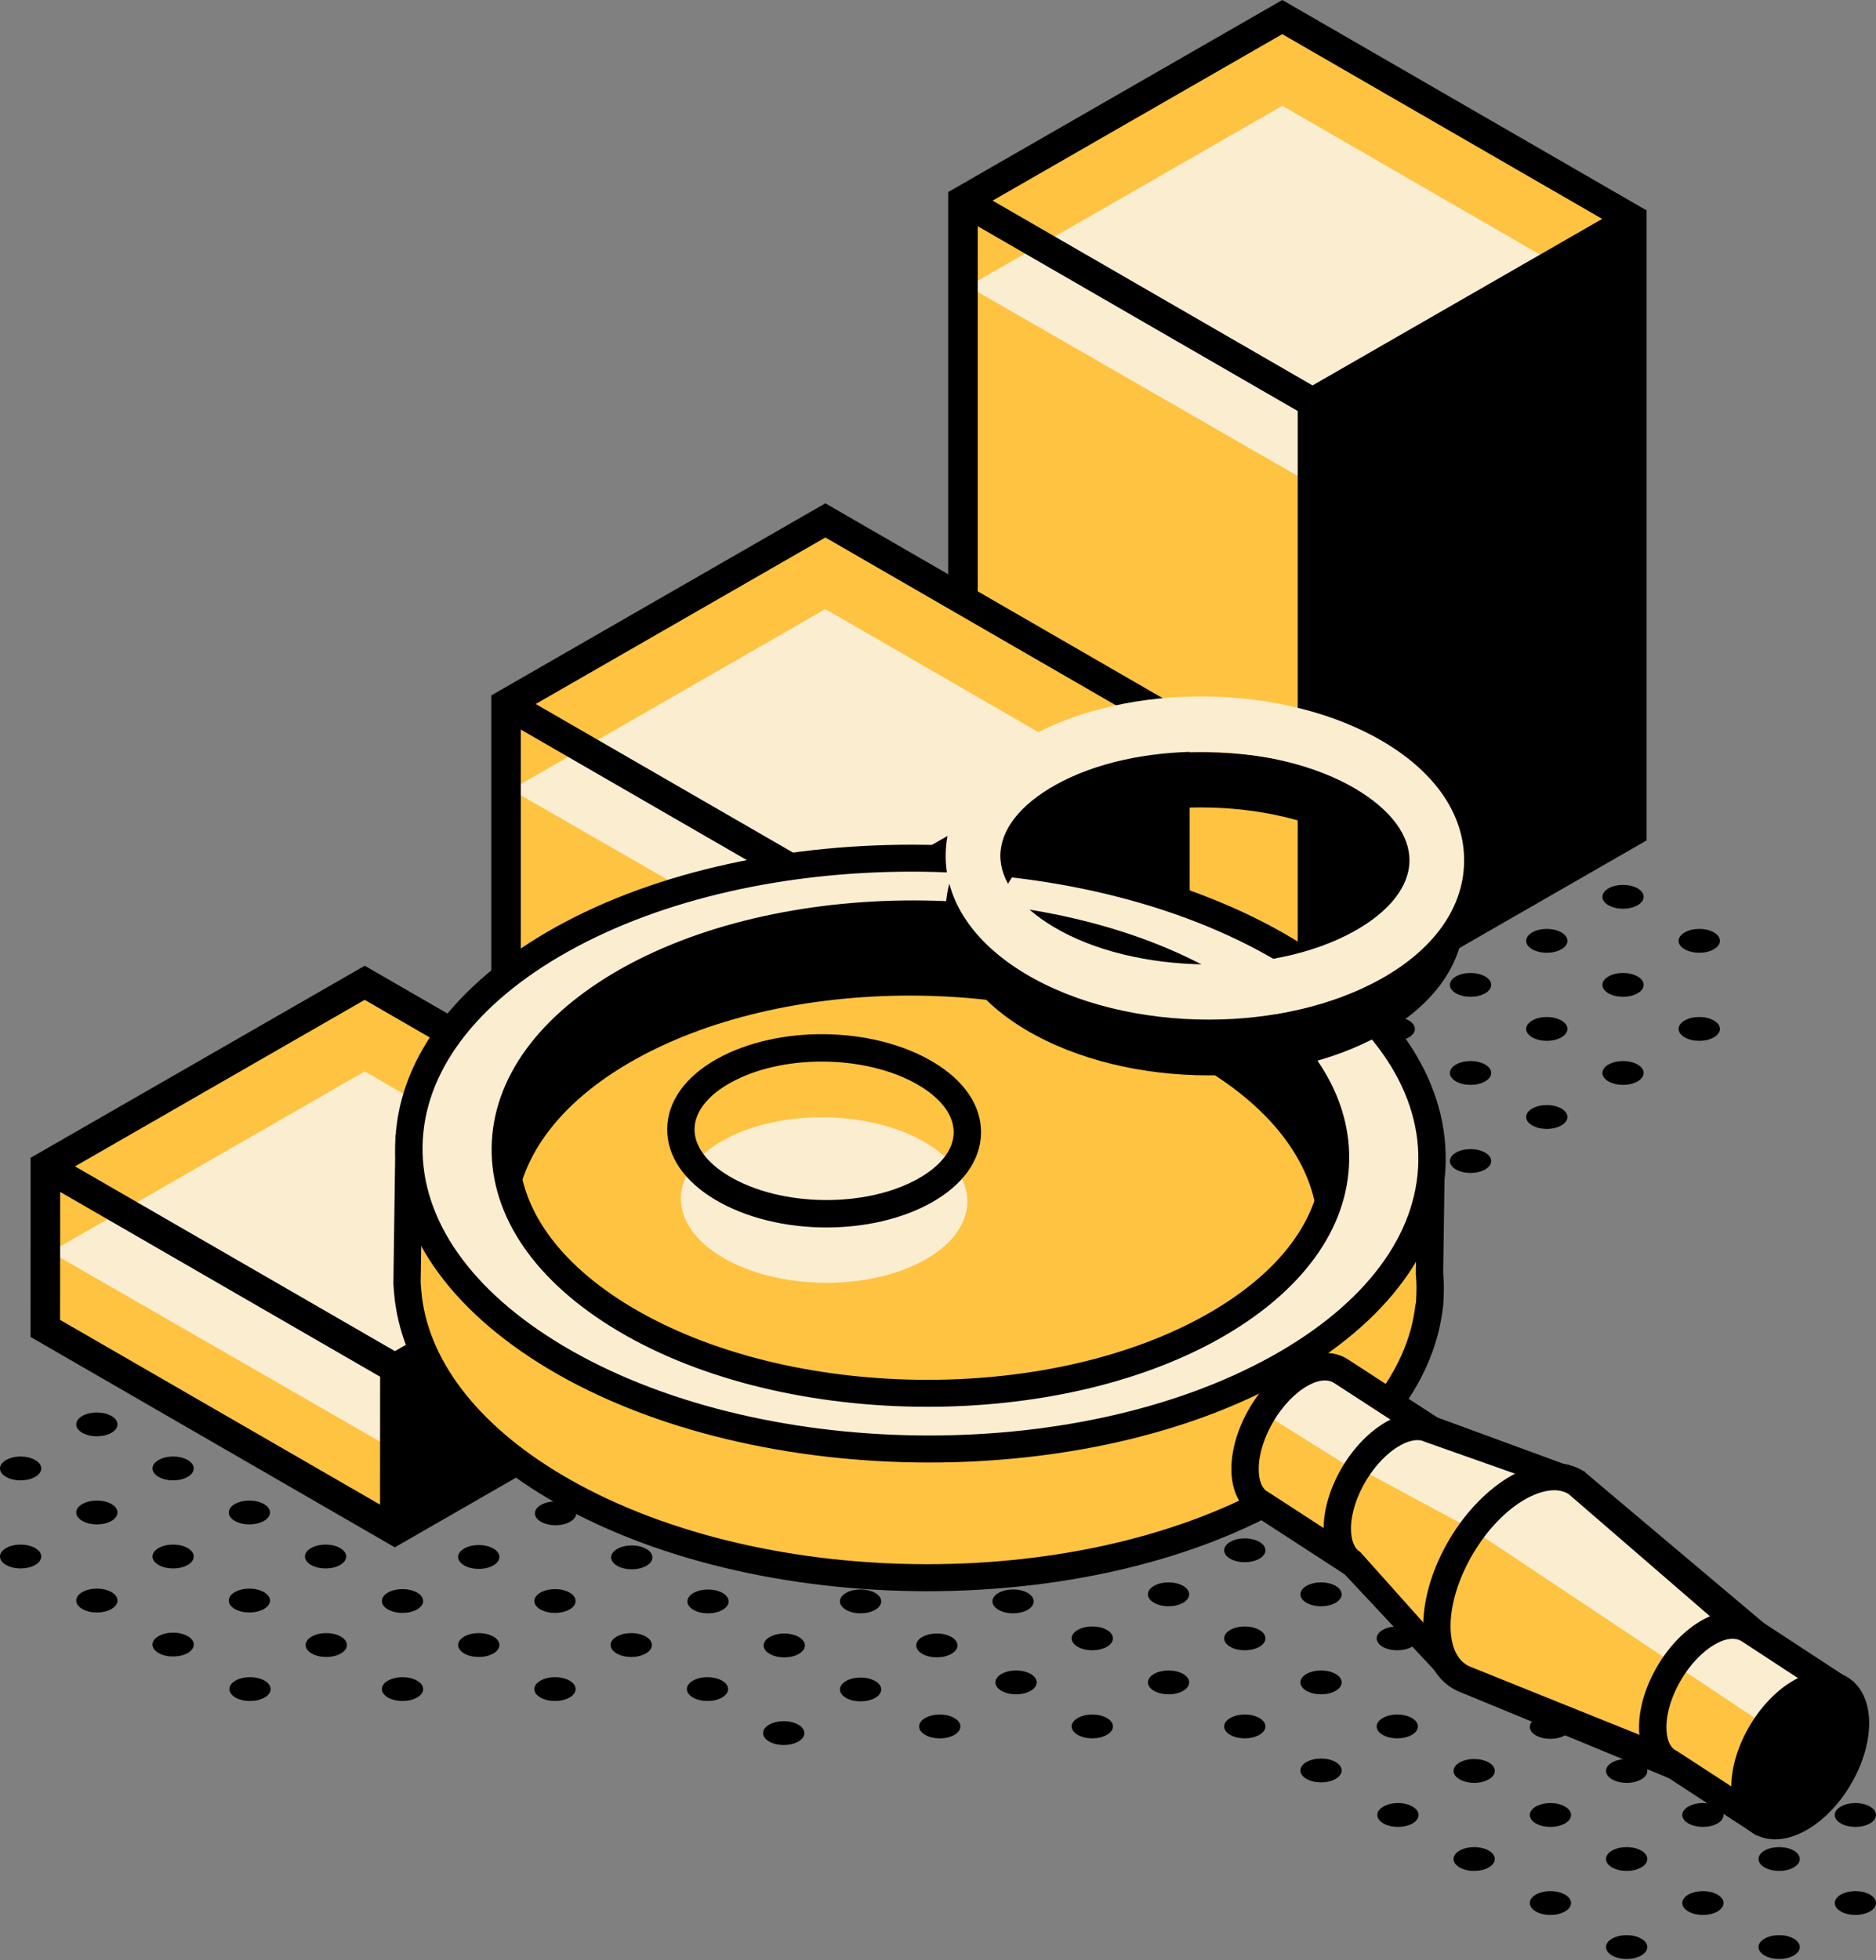
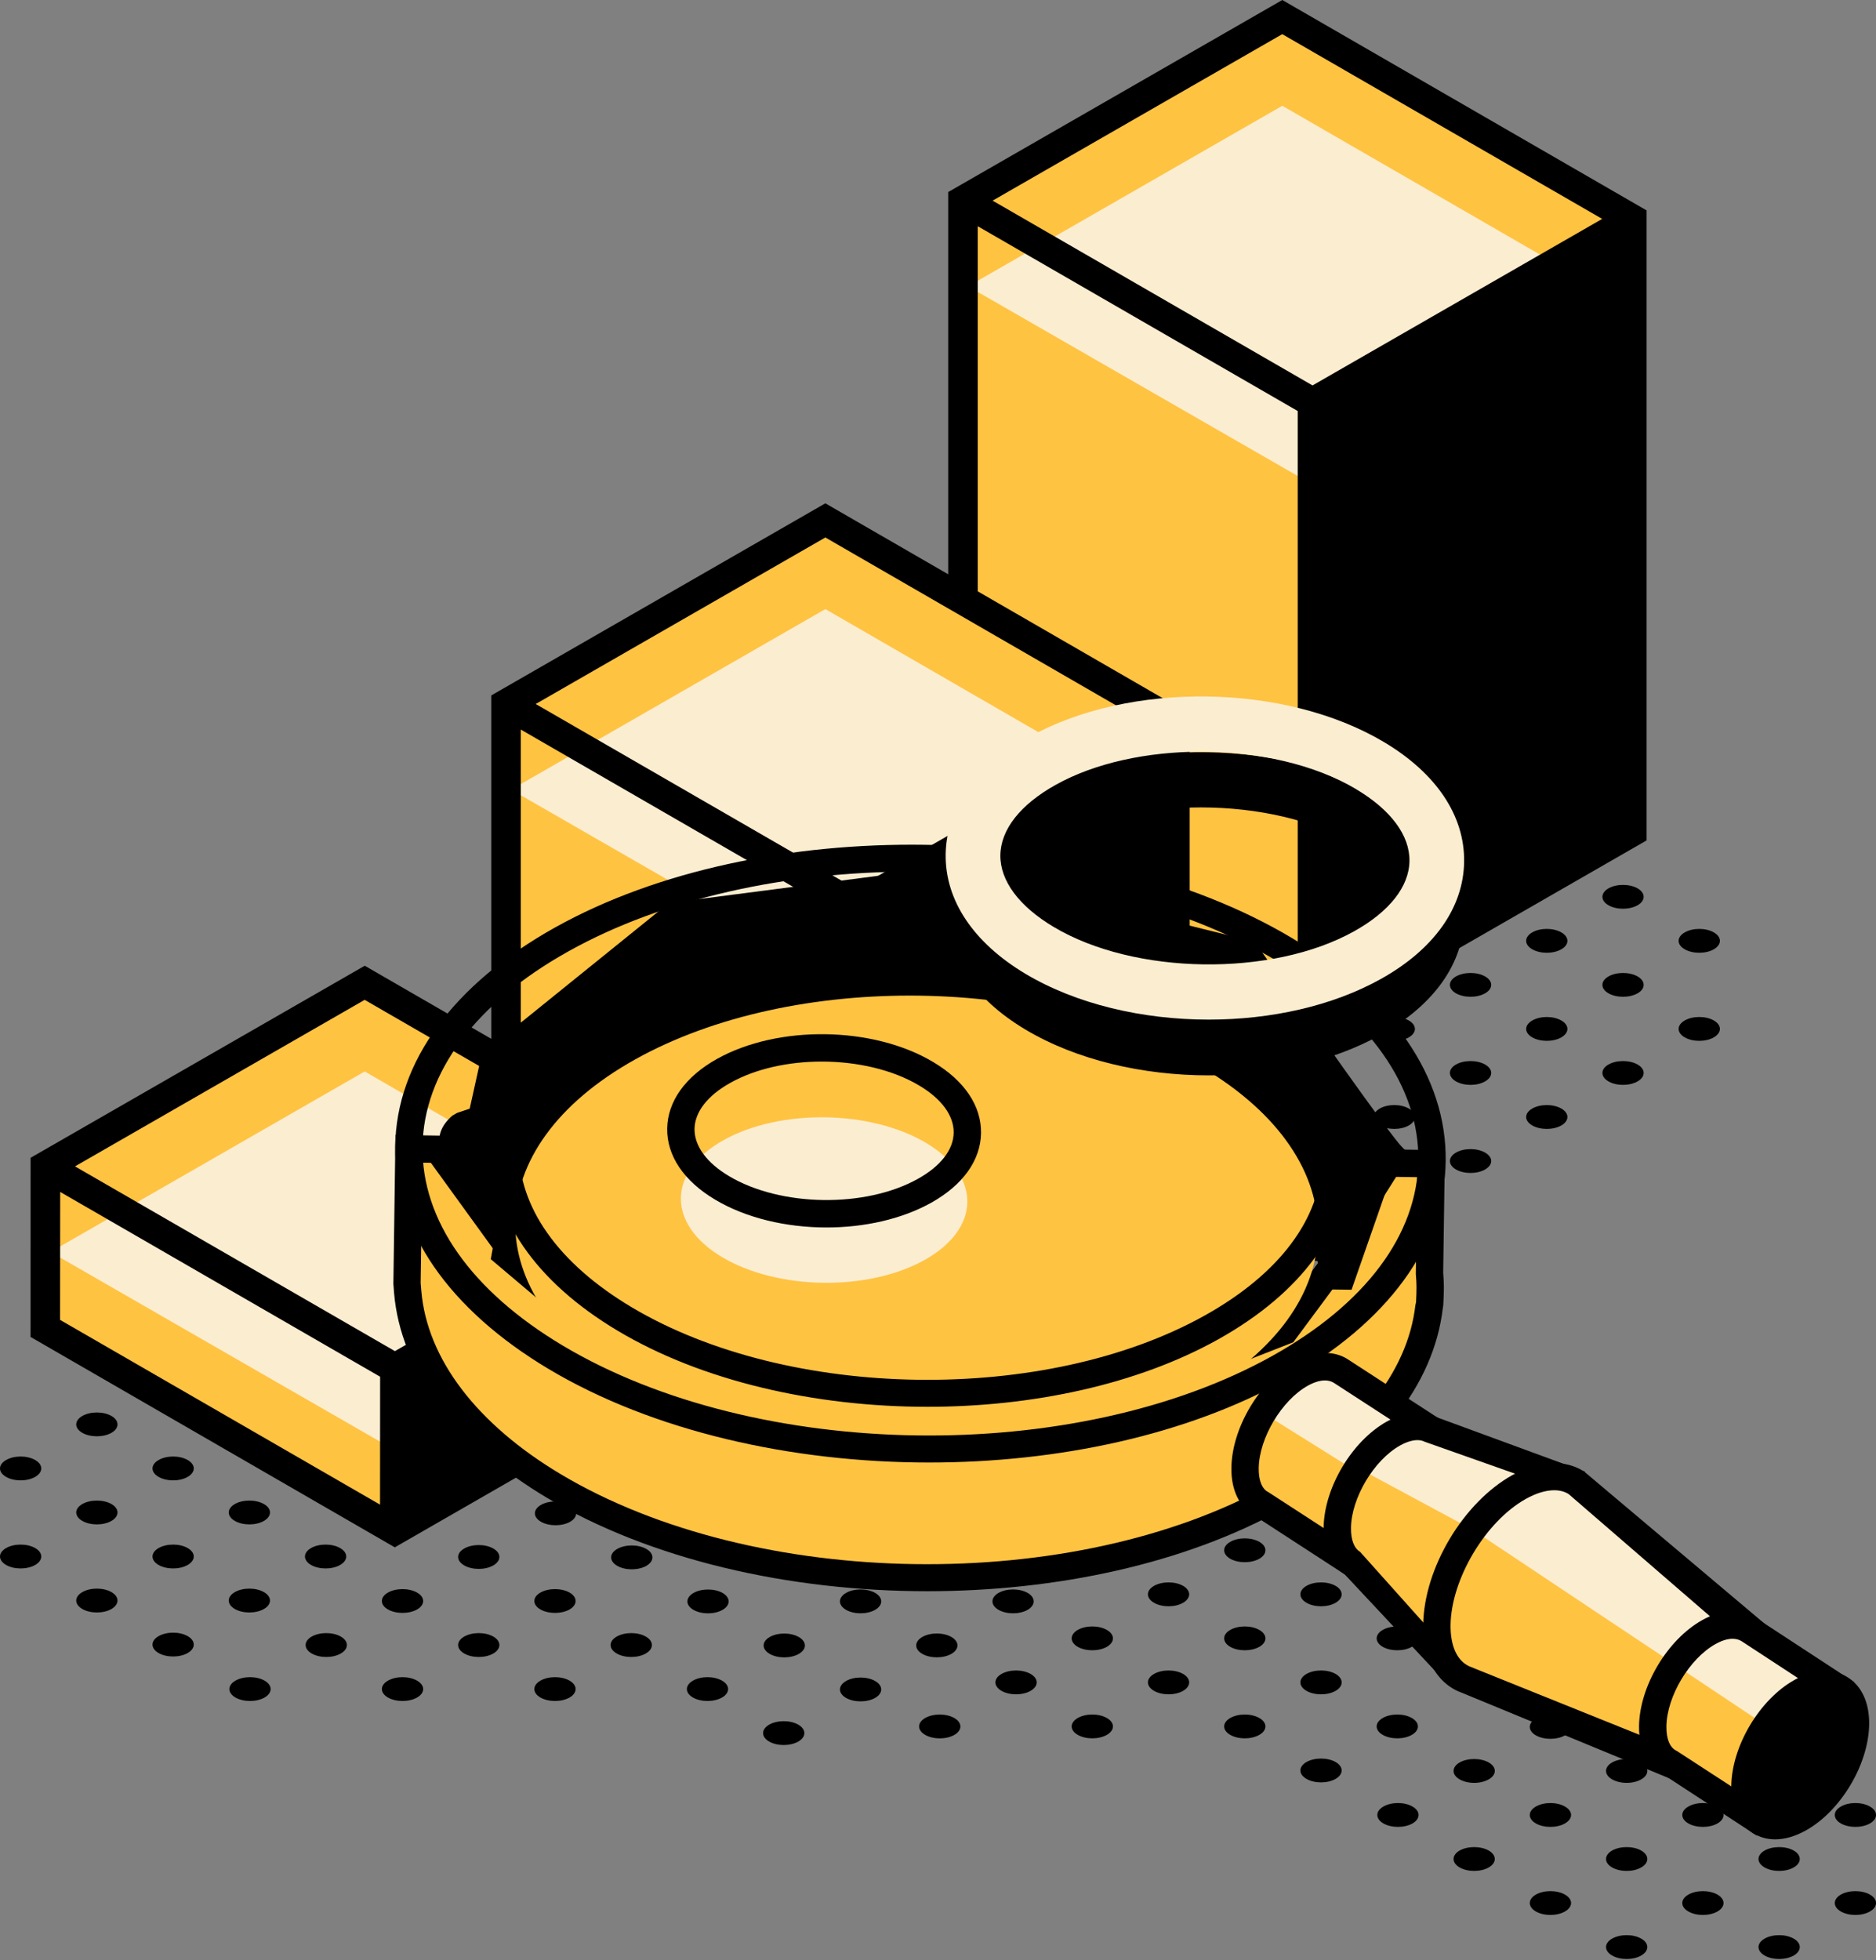
<svg xmlns="http://www.w3.org/2000/svg" width="45" height="47" viewBox="0 0 45 47" fill="none">
  <rect x="0" y="0" width="45" height="47" fill="#808080" stroke="none" />
  <path d="M19.149 41.355C19.343 41.467 19.343 41.648 19.149 41.76C18.956 41.871 18.642 41.871 18.45 41.76C18.256 41.648 18.256 41.467 18.45 41.355C18.642 41.244 18.956 41.244 19.149 41.355Z" fill="black" />
  <path d="M17.32 40.3C17.514 40.411 17.514 40.592 17.32 40.704C17.127 40.815 16.814 40.815 16.621 40.704C16.428 40.592 16.428 40.411 16.621 40.3C16.814 40.188 17.127 40.188 17.32 40.3Z" fill="black" />
  <path d="M13.663 40.3C13.856 40.411 13.856 40.592 13.663 40.704C13.469 40.815 13.156 40.815 12.963 40.704C12.769 40.592 12.769 40.411 12.963 40.3C13.156 40.188 13.469 40.188 13.663 40.3Z" fill="black" />
  <path d="M15.492 39.243C15.685 39.355 15.685 39.536 15.492 39.648C15.299 39.76 14.985 39.76 14.792 39.648C14.599 39.536 14.599 39.355 14.792 39.243C14.985 39.132 15.299 39.132 15.492 39.243Z" fill="black" />
  <path d="M10.005 40.3C10.199 40.411 10.199 40.592 10.005 40.704C9.812 40.815 9.499 40.815 9.305 40.704C9.112 40.592 9.112 40.411 9.305 40.3C9.499 40.188 9.812 40.188 10.005 40.3Z" fill="black" />
  <path d="M11.834 39.243C12.027 39.355 12.027 39.536 11.834 39.648C11.64 39.76 11.328 39.76 11.134 39.648C10.941 39.536 10.941 39.355 11.134 39.243C11.328 39.132 11.64 39.132 11.834 39.243Z" fill="black" />
  <path d="M13.663 38.188C13.856 38.299 13.856 38.481 13.663 38.592C13.469 38.703 13.156 38.703 12.963 38.592C12.769 38.481 12.769 38.299 12.963 38.188C13.156 38.077 13.469 38.077 13.663 38.188Z" fill="black" />
  <path d="M6.347 40.3C6.54 40.411 6.54 40.592 6.347 40.704C6.154 40.815 5.84 40.815 5.647 40.704C5.454 40.592 5.454 40.411 5.647 40.3C5.84 40.188 6.154 40.188 6.347 40.3Z" fill="black" />
  <path d="M8.176 39.243C8.37 39.355 8.37 39.536 8.176 39.648C7.983 39.76 7.67 39.76 7.476 39.648C7.283 39.536 7.283 39.355 7.476 39.243C7.67 39.132 7.983 39.132 8.176 39.243Z" fill="black" />
  <path d="M10.005 38.188C10.199 38.299 10.199 38.481 10.005 38.592C9.812 38.703 9.499 38.703 9.305 38.592C9.112 38.481 9.112 38.299 9.305 38.188C9.499 38.077 9.812 38.077 10.005 38.188Z" fill="black" />
  <path d="M11.834 37.132C12.027 37.243 12.027 37.424 11.834 37.536C11.64 37.648 11.328 37.648 11.134 37.536C10.941 37.424 10.941 37.243 11.134 37.132C11.328 37.02 11.64 37.02 11.834 37.132Z" fill="black" />
  <path d="M4.503 39.233C4.696 39.344 4.696 39.525 4.503 39.637C4.31 39.748 3.996 39.748 3.803 39.637C3.61 39.525 3.61 39.344 3.803 39.233C3.996 39.121 4.31 39.121 4.503 39.233Z" fill="black" />
  <path d="M6.331 38.177C6.525 38.288 6.525 38.469 6.331 38.581C6.138 38.693 5.825 38.693 5.632 38.581C5.439 38.469 5.439 38.288 5.632 38.177C5.825 38.065 6.138 38.065 6.331 38.177Z" fill="black" />
  <path d="M8.16 37.121C8.354 37.233 8.354 37.413 8.16 37.525C7.967 37.637 7.654 37.637 7.46 37.525C7.267 37.413 7.267 37.233 7.46 37.121C7.654 37.009 7.967 37.009 8.16 37.121Z" fill="black" />
  <path d="M9.99 36.065C10.183 36.176 10.183 36.357 9.99 36.469C9.796 36.581 9.483 36.581 9.289 36.469C9.096 36.357 9.096 36.176 9.289 36.065C9.483 35.954 9.796 35.954 9.99 36.065Z" fill="black" />
  <path d="M2.674 38.177C2.867 38.288 2.867 38.469 2.674 38.581C2.481 38.693 2.167 38.693 1.974 38.581C1.78 38.469 1.78 38.288 1.974 38.177C2.167 38.065 2.481 38.065 2.674 38.177Z" fill="black" />
  <path d="M4.503 37.121C4.696 37.233 4.696 37.413 4.503 37.525C4.31 37.637 3.996 37.637 3.803 37.525C3.61 37.413 3.61 37.233 3.803 37.121C3.996 37.009 4.31 37.009 4.503 37.121Z" fill="black" />
  <path d="M6.331 36.065C6.525 36.176 6.525 36.357 6.331 36.469C6.138 36.581 5.825 36.581 5.632 36.469C5.439 36.357 5.439 36.176 5.632 36.065C5.825 35.954 6.138 35.954 6.331 36.065Z" fill="black" />
  <path d="M8.16 35.01C8.354 35.121 8.354 35.301 8.16 35.413C7.967 35.525 7.654 35.525 7.46 35.413C7.267 35.301 7.267 35.121 7.46 35.01C7.654 34.897 7.967 34.897 8.16 35.01Z" fill="black" />
  <path d="M0.845 37.121C1.038 37.233 1.038 37.413 0.845 37.525C0.651 37.637 0.338 37.637 0.145 37.525C-0.048 37.413 -0.048 37.233 0.145 37.121C0.338 37.009 0.651 37.009 0.845 37.121Z" fill="black" />
  <path d="M2.674 36.065C2.867 36.176 2.867 36.357 2.674 36.469C2.481 36.581 2.167 36.581 1.974 36.469C1.78 36.357 1.78 36.176 1.974 36.065C2.167 35.954 2.481 35.954 2.674 36.065Z" fill="black" />
  <path d="M4.503 35.01C4.696 35.121 4.696 35.301 4.503 35.413C4.31 35.525 3.996 35.525 3.803 35.413C3.61 35.301 3.61 35.121 3.803 35.01C3.996 34.897 4.31 34.897 4.503 35.01Z" fill="black" />
  <path d="M6.331 33.953C6.525 34.064 6.525 34.246 6.331 34.357C6.138 34.468 5.825 34.468 5.632 34.357C5.439 34.246 5.439 34.064 5.632 33.953C5.825 33.842 6.138 33.842 6.331 33.953Z" fill="black" />
  <path d="M0.845 35.01C1.038 35.121 1.038 35.301 0.845 35.413C0.651 35.525 0.338 35.525 0.145 35.413C-0.048 35.301 -0.048 35.121 0.145 35.01C0.338 34.897 0.651 34.897 0.845 35.01Z" fill="black" />
  <path d="M2.674 33.953C2.867 34.065 2.867 34.246 2.674 34.357C2.481 34.468 2.167 34.468 1.974 34.357C1.78 34.246 1.78 34.065 1.974 33.953C2.167 33.842 2.481 33.842 2.674 33.953Z" fill="black" />
  <path d="M4.503 32.898C4.696 33.009 4.696 33.19 4.503 33.302C4.31 33.413 3.996 33.413 3.803 33.302C3.61 33.19 3.61 33.009 3.803 32.898C3.996 32.785 4.31 32.785 4.503 32.898Z" fill="black" />
  <path d="M20.993 40.309C21.186 40.42 21.186 40.601 20.993 40.713C20.8 40.824 20.486 40.824 20.293 40.713C20.1 40.601 20.1 40.42 20.293 40.309C20.486 40.197 20.8 40.197 20.993 40.309Z" fill="black" />
  <path d="M22.822 39.253C23.015 39.364 23.015 39.545 22.822 39.657C22.629 39.768 22.315 39.768 22.122 39.657C21.929 39.545 21.929 39.364 22.122 39.253C22.315 39.141 22.629 39.141 22.822 39.253Z" fill="black" />
  <path d="M24.651 38.196C24.844 38.309 24.844 38.489 24.651 38.601C24.458 38.713 24.144 38.713 23.951 38.601C23.758 38.489 23.758 38.309 23.951 38.196C24.144 38.085 24.458 38.085 24.651 38.196Z" fill="black" />
  <path d="M26.48 37.141C26.673 37.252 26.673 37.434 26.48 37.545C26.286 37.656 25.973 37.656 25.78 37.545C25.587 37.434 25.587 37.252 25.78 37.141C25.973 37.029 26.286 37.029 26.48 37.141Z" fill="black" />
  <path d="M28.309 36.085C28.502 36.197 28.502 36.377 28.309 36.489C28.115 36.601 27.802 36.601 27.608 36.489C27.415 36.377 27.415 36.197 27.608 36.085C27.802 35.973 28.115 35.973 28.309 36.085Z" fill="black" />
  <path d="M30.138 35.029C30.331 35.141 30.331 35.322 30.138 35.433C29.944 35.544 29.631 35.544 29.438 35.433C29.244 35.322 29.244 35.141 29.438 35.029C29.631 34.917 29.944 34.917 30.138 35.029Z" fill="black" />
  <path d="M31.966 34.377C31.773 34.489 31.46 34.489 31.267 34.377C31.073 34.265 31.073 34.085 31.267 33.973C31.46 33.861 31.773 33.861 31.966 33.973C32.159 34.085 32.159 34.265 31.966 34.377Z" fill="black" />
  <path d="M18.462 39.254C18.655 39.142 18.968 39.142 19.162 39.254C19.355 39.365 19.356 39.546 19.163 39.657C18.97 39.769 18.657 39.77 18.463 39.658C18.269 39.546 18.269 39.366 18.462 39.254Z" fill="black" />
  <path d="M20.993 38.196C21.186 38.309 21.186 38.489 20.993 38.601C20.8 38.713 20.486 38.713 20.293 38.601C20.1 38.489 20.1 38.309 20.293 38.196C20.486 38.085 20.8 38.085 20.993 38.196Z" fill="black" />
  <path d="M22.822 37.141C23.015 37.252 23.015 37.434 22.822 37.545C22.629 37.656 22.315 37.656 22.122 37.545C21.929 37.434 21.929 37.252 22.122 37.141C22.315 37.029 22.629 37.029 22.822 37.141Z" fill="black" />
  <path d="M24.651 36.085C24.844 36.197 24.844 36.377 24.651 36.489C24.458 36.601 24.144 36.601 23.951 36.489C23.758 36.377 23.758 36.197 23.951 36.085C24.144 35.973 24.458 35.973 24.651 36.085Z" fill="black" />
  <path d="M26.48 35.029C26.673 35.141 26.673 35.322 26.48 35.433C26.286 35.544 25.973 35.544 25.78 35.433C25.587 35.322 25.587 35.141 25.78 35.029C25.973 34.917 26.286 34.917 26.48 35.029Z" fill="black" />
  <path d="M28.309 33.973C28.502 34.085 28.502 34.265 28.309 34.377C28.115 34.489 27.802 34.489 27.608 34.377C27.415 34.265 27.415 34.085 27.608 33.973C27.802 33.861 28.115 33.861 28.309 33.973Z" fill="black" />
  <path d="M30.138 32.917C30.331 33.029 30.331 33.21 30.138 33.321C29.944 33.433 29.631 33.433 29.438 33.321C29.244 33.21 29.244 33.029 29.438 32.917C29.631 32.806 29.944 32.806 30.138 32.917Z" fill="black" />
  <path d="M31.966 31.861C32.159 31.973 32.159 32.154 31.966 32.265C31.773 32.377 31.46 32.377 31.267 32.265C31.073 32.154 31.073 31.973 31.267 31.861C31.46 31.75 31.773 31.75 31.966 31.861Z" fill="black" />
  <path d="M16.633 38.198C16.826 38.087 17.139 38.086 17.333 38.197C17.526 38.309 17.527 38.489 17.334 38.601C17.141 38.714 16.828 38.714 16.634 38.602C16.441 38.491 16.44 38.31 16.633 38.198Z" fill="black" />
  <path d="M19.165 37.141C19.358 37.252 19.358 37.434 19.165 37.545C18.971 37.656 18.658 37.656 18.465 37.545C18.271 37.434 18.271 37.252 18.465 37.141C18.658 37.029 18.971 37.029 19.165 37.141Z" fill="black" />
  <path d="M20.993 36.085C21.186 36.197 21.186 36.377 20.993 36.489C20.8 36.601 20.486 36.601 20.293 36.489C20.1 36.377 20.1 36.197 20.293 36.085C20.486 35.973 20.8 35.973 20.993 36.085Z" fill="black" />
  <path d="M22.822 35.029C23.015 35.141 23.015 35.322 22.822 35.433C22.629 35.544 22.315 35.544 22.122 35.433C21.929 35.322 21.929 35.141 22.122 35.029C22.315 34.917 22.629 34.917 22.822 35.029Z" fill="black" />
  <path d="M24.651 33.973C24.844 34.085 24.844 34.265 24.651 34.377C24.458 34.489 24.144 34.489 23.951 34.377C23.758 34.265 23.758 34.085 23.951 33.973C24.144 33.861 24.458 33.861 24.651 33.973Z" fill="black" />
  <path d="M26.48 32.917C26.673 33.029 26.673 33.21 26.48 33.321C26.286 33.433 25.973 33.433 25.78 33.321C25.587 33.21 25.587 33.029 25.78 32.917C25.973 32.806 26.286 32.806 26.48 32.917Z" fill="black" />
  <path d="M28.309 31.861C28.502 31.973 28.502 32.154 28.309 32.265C28.115 32.377 27.802 32.377 27.608 32.265C27.415 32.154 27.415 31.973 27.608 31.861C27.802 31.75 28.115 31.75 28.309 31.861Z" fill="black" />
  <path d="M30.138 30.806C30.331 30.917 30.331 31.098 30.138 31.21C29.944 31.321 29.631 31.321 29.438 31.21C29.244 31.098 29.244 30.917 29.438 30.806C29.631 30.694 29.944 30.694 30.138 30.806Z" fill="black" />
  <path d="M31.966 29.749C32.159 29.861 32.159 30.042 31.966 30.153C31.773 30.265 31.46 30.265 31.267 30.153C31.073 30.042 31.073 29.861 31.267 29.749C31.46 29.638 31.773 29.638 31.966 29.749Z" fill="black" />
  <path d="M33.795 28.694C33.988 28.805 33.988 28.986 33.795 29.098C33.602 29.209 33.288 29.209 33.095 29.098C32.902 28.986 32.902 28.805 33.095 28.694C33.288 28.582 33.602 28.582 33.795 28.694Z" fill="black" />
  <path d="M35.624 27.638C35.818 27.75 35.818 27.93 35.624 28.042C35.431 28.154 35.117 28.154 34.924 28.042C34.731 27.93 34.731 27.75 34.924 27.638C35.117 27.526 35.431 27.526 35.624 27.638Z" fill="black" />
  <path d="M37.453 26.582C37.646 26.694 37.646 26.874 37.453 26.986C37.26 27.098 36.947 27.098 36.753 26.986C36.56 26.874 36.56 26.694 36.753 26.582C36.947 26.47 37.26 26.47 37.453 26.582Z" fill="black" />
  <path d="M39.282 25.526C39.475 25.637 39.475 25.818 39.282 25.93C39.088 26.042 38.775 26.042 38.582 25.93C38.389 25.818 38.389 25.637 38.582 25.526C38.775 25.415 39.088 25.415 39.282 25.526Z" fill="black" />
  <path d="M41.111 24.47C41.304 24.582 41.304 24.762 41.111 24.874C40.917 24.986 40.604 24.986 40.411 24.874C40.217 24.762 40.217 24.582 40.411 24.47C40.604 24.358 40.917 24.358 41.111 24.47Z" fill="black" />
  <path d="M14.804 37.142C14.997 37.03 15.31 37.03 15.504 37.142C15.698 37.253 15.698 37.434 15.505 37.546C15.312 37.657 14.999 37.658 14.806 37.547C14.612 37.435 14.611 37.254 14.804 37.142Z" fill="black" />
  <path d="M17.336 36.085C17.529 36.197 17.529 36.377 17.336 36.489C17.142 36.601 16.829 36.601 16.635 36.489C16.442 36.377 16.442 36.197 16.635 36.085C16.829 35.973 17.142 35.973 17.336 36.085Z" fill="black" />
  <path d="M19.165 35.029C19.358 35.141 19.358 35.322 19.165 35.433C18.971 35.544 18.658 35.544 18.465 35.433C18.271 35.322 18.271 35.141 18.465 35.029C18.658 34.917 18.971 34.917 19.165 35.029Z" fill="black" />
  <path d="M20.993 33.973C21.186 34.084 21.186 34.265 20.993 34.377C20.8 34.489 20.486 34.489 20.293 34.377C20.1 34.265 20.1 34.084 20.293 33.973C20.486 33.862 20.8 33.862 20.993 33.973Z" fill="black" />
  <path d="M22.822 32.917C23.015 33.029 23.015 33.21 22.822 33.321C22.629 33.433 22.315 33.433 22.122 33.321C21.929 33.21 21.929 33.029 22.122 32.917C22.315 32.806 22.629 32.806 22.822 32.917Z" fill="black" />
  <path d="M24.651 31.861C24.844 31.973 24.844 32.154 24.651 32.265C24.458 32.377 24.144 32.377 23.951 32.265C23.758 32.154 23.758 31.973 23.951 31.861C24.144 31.75 24.458 31.75 24.651 31.861Z" fill="black" />
  <path d="M26.48 30.806C26.673 30.917 26.673 31.098 26.48 31.21C26.286 31.321 25.973 31.321 25.78 31.21C25.587 31.098 25.587 30.917 25.78 30.806C25.973 30.694 26.286 30.694 26.48 30.806Z" fill="black" />
  <path d="M28.309 29.749C28.502 29.861 28.502 30.042 28.309 30.153C28.115 30.265 27.802 30.265 27.608 30.153C27.415 30.042 27.415 29.861 27.608 29.749C27.802 29.638 28.115 29.638 28.309 29.749Z" fill="black" />
  <path d="M30.138 28.694C30.331 28.805 30.331 28.986 30.138 29.098C29.944 29.209 29.631 29.209 29.438 29.098C29.244 28.986 29.244 28.805 29.438 28.694C29.631 28.582 29.944 28.582 30.138 28.694Z" fill="black" />
  <path d="M31.966 27.638C32.16 27.75 32.16 27.93 31.966 28.042C31.773 28.154 31.46 28.154 31.267 28.042C31.074 27.93 31.074 27.75 31.267 27.638C31.46 27.526 31.773 27.526 31.966 27.638Z" fill="black" />
  <path d="M33.795 26.582C33.988 26.694 33.988 26.874 33.795 26.986C33.602 27.098 33.288 27.098 33.095 26.986C32.902 26.874 32.902 26.694 33.095 26.582C33.288 26.47 33.602 26.47 33.795 26.582Z" fill="black" />
  <path d="M35.624 25.526C35.818 25.637 35.818 25.818 35.624 25.93C35.431 26.042 35.118 26.042 34.924 25.93C34.731 25.818 34.731 25.637 34.924 25.526C35.118 25.415 35.431 25.415 35.624 25.526Z" fill="black" />
  <path d="M37.453 24.471C37.646 24.582 37.646 24.762 37.453 24.874C37.26 24.986 36.947 24.986 36.753 24.874C36.56 24.762 36.56 24.582 36.753 24.471C36.947 24.358 37.26 24.358 37.453 24.471Z" fill="black" />
  <path d="M39.282 23.414C39.475 23.525 39.475 23.707 39.282 23.818C39.088 23.929 38.775 23.929 38.582 23.818C38.389 23.707 38.389 23.525 38.582 23.414C38.775 23.303 39.088 23.303 39.282 23.414Z" fill="black" />
  <path d="M41.111 22.358C41.304 22.47 41.304 22.651 41.111 22.762C40.917 22.874 40.604 22.874 40.411 22.762C40.217 22.651 40.217 22.47 40.411 22.358C40.604 22.246 40.917 22.246 41.111 22.358Z" fill="black" />
  <path d="M12.975 36.086C13.168 35.975 13.482 35.974 13.675 36.085C13.869 36.197 13.87 36.378 13.677 36.489C13.484 36.601 13.171 36.601 12.977 36.49C12.783 36.379 12.782 36.198 12.975 36.086Z" fill="black" />
  <path d="M15.506 35.029C15.7 35.141 15.7 35.322 15.506 35.433C15.313 35.545 15 35.545 14.806 35.433C14.613 35.322 14.613 35.141 14.806 35.029C15 34.917 15.313 34.917 15.506 35.029Z" fill="black" />
  <path d="M17.336 33.973C17.529 34.084 17.529 34.265 17.336 34.377C17.142 34.489 16.829 34.489 16.635 34.377C16.442 34.265 16.442 34.084 16.635 33.973C16.829 33.862 17.142 33.862 17.336 33.973Z" fill="black" />
  <path d="M19.165 32.917C19.358 33.029 19.358 33.21 19.165 33.321C18.971 33.433 18.658 33.433 18.465 33.321C18.271 33.21 18.271 33.029 18.465 32.917C18.658 32.806 18.971 32.806 19.165 32.917Z" fill="black" />
  <path d="M20.993 31.861C21.186 31.973 21.186 32.154 20.993 32.265C20.8 32.377 20.486 32.377 20.293 32.265C20.1 32.154 20.1 31.973 20.293 31.861C20.486 31.75 20.8 31.75 20.993 31.861Z" fill="black" />
  <path d="M22.822 30.806C23.015 30.917 23.015 31.098 22.822 31.21C22.629 31.321 22.315 31.321 22.122 31.21C21.929 31.098 21.929 30.917 22.122 30.806C22.315 30.694 22.629 30.694 22.822 30.806Z" fill="black" />
  <path d="M24.651 29.749C24.844 29.861 24.844 30.042 24.651 30.153C24.458 30.265 24.145 30.265 23.951 30.153C23.758 30.042 23.758 29.861 23.951 29.749C24.145 29.638 24.458 29.638 24.651 29.749Z" fill="black" />
  <path d="M26.48 28.694C26.673 28.805 26.673 28.986 26.48 29.098C26.286 29.209 25.973 29.209 25.78 29.098C25.587 28.986 25.587 28.805 25.78 28.694C25.973 28.582 26.286 28.582 26.48 28.694Z" fill="black" />
  <path d="M28.309 27.638C28.502 27.75 28.502 27.93 28.309 28.042C28.115 28.154 27.802 28.154 27.609 28.042C27.415 27.93 27.415 27.75 27.609 27.638C27.802 27.526 28.115 27.526 28.309 27.638Z" fill="black" />
  <path d="M30.138 26.582C30.331 26.694 30.331 26.874 30.138 26.986C29.944 27.098 29.631 27.098 29.438 26.986C29.244 26.874 29.244 26.694 29.438 26.582C29.631 26.47 29.944 26.47 30.138 26.582Z" fill="black" />
  <path d="M31.966 25.526C32.16 25.637 32.16 25.818 31.966 25.93C31.773 26.042 31.46 26.042 31.267 25.93C31.074 25.818 31.074 25.637 31.267 25.526C31.46 25.415 31.773 25.415 31.966 25.526Z" fill="black" />
  <path d="M33.795 24.471C33.988 24.582 33.988 24.762 33.795 24.874C33.602 24.986 33.288 24.986 33.095 24.874C32.902 24.762 32.902 24.582 33.095 24.471C33.288 24.358 33.602 24.358 33.795 24.471Z" fill="black" />
  <path d="M35.624 23.414C35.818 23.525 35.818 23.707 35.624 23.818C35.431 23.929 35.118 23.929 34.924 23.818C34.731 23.707 34.731 23.525 34.924 23.414C35.118 23.303 35.431 23.303 35.624 23.414Z" fill="black" />
  <path d="M37.453 22.358C37.646 22.47 37.646 22.651 37.453 22.762C37.26 22.874 36.947 22.874 36.753 22.762C36.56 22.651 36.56 22.47 36.753 22.358C36.947 22.246 37.26 22.246 37.453 22.358Z" fill="black" />
  <path d="M39.282 21.302C39.475 21.414 39.475 21.595 39.282 21.706C39.088 21.818 38.775 21.818 38.582 21.706C38.389 21.595 38.389 21.414 38.582 21.302C38.775 21.191 39.088 21.191 39.282 21.302Z" fill="black" />
  <path d="M11.131 35.019C11.324 34.907 11.637 34.907 11.831 35.019C12.024 35.13 12.025 35.311 11.832 35.423C11.639 35.534 11.325 35.535 11.132 35.423C10.939 35.312 10.938 35.131 11.131 35.019Z" fill="black" />
  <path d="M13.662 33.962C13.855 34.074 13.855 34.255 13.662 34.366C13.469 34.478 13.155 34.478 12.962 34.366C12.769 34.255 12.769 34.074 12.962 33.962C13.155 33.85 13.469 33.85 13.662 33.962Z" fill="black" />
  <path d="M15.49 32.906C15.684 33.017 15.684 33.199 15.49 33.31C15.297 33.422 14.984 33.422 14.79 33.31C14.598 33.199 14.598 33.017 14.79 32.906C14.984 32.795 15.297 32.795 15.49 32.906Z" fill="black" />
  <path d="M17.32 31.851C17.513 31.962 17.513 32.142 17.32 32.255C17.126 32.366 16.813 32.366 16.62 32.255C16.426 32.142 16.426 31.962 16.62 31.851C16.813 31.738 17.126 31.738 17.32 31.851Z" fill="black" />
  <path d="M19.148 30.794C19.341 30.906 19.341 31.087 19.148 31.198C18.955 31.31 18.642 31.31 18.449 31.198C18.255 31.087 18.255 30.906 18.449 30.794C18.642 30.683 18.955 30.683 19.148 30.794Z" fill="black" />
-   <path d="M20.977 29.738C21.17 29.85 21.17 30.031 20.977 30.143C20.784 30.254 20.471 30.254 20.277 30.143C20.084 30.031 20.084 29.85 20.277 29.738C20.471 29.627 20.784 29.627 20.977 29.738Z" fill="black" />
  <path d="M22.806 28.683C23 28.794 22.999 28.975 22.806 29.087C22.613 29.198 22.299 29.198 22.106 29.087C21.913 28.975 21.913 28.794 22.106 28.683C22.299 28.571 22.613 28.571 22.806 28.683Z" fill="black" />
  <path d="M24.635 27.626C24.829 27.738 24.829 27.919 24.635 28.031C24.442 28.143 24.129 28.143 23.935 28.031C23.742 27.919 23.742 27.738 23.935 27.626C24.129 27.515 24.442 27.515 24.635 27.626Z" fill="black" />
  <path d="M26.464 26.571C26.657 26.682 26.657 26.863 26.464 26.975C26.27 27.086 25.957 27.086 25.764 26.975C25.571 26.863 25.571 26.682 25.764 26.571C25.957 26.459 26.27 26.459 26.464 26.571Z" fill="black" />
  <path d="M28.293 25.515C28.486 25.627 28.486 25.807 28.293 25.919C28.099 26.031 27.786 26.031 27.593 25.919C27.399 25.807 27.399 25.627 27.593 25.515C27.786 25.403 28.099 25.403 28.293 25.515Z" fill="black" />
  <path d="M30.122 24.459C30.315 24.571 30.315 24.752 30.122 24.863C29.929 24.974 29.615 24.974 29.422 24.863C29.228 24.752 29.228 24.571 29.422 24.459C29.615 24.348 29.929 24.348 30.122 24.459Z" fill="black" />
  <path d="M31.951 23.403C32.144 23.515 32.144 23.695 31.951 23.807C31.758 23.919 31.444 23.919 31.251 23.807C31.058 23.695 31.058 23.515 31.251 23.403C31.444 23.291 31.758 23.291 31.951 23.403Z" fill="black" />
  <path d="M33.779 22.347C33.973 22.459 33.973 22.64 33.779 22.751C33.586 22.863 33.273 22.863 33.08 22.751C32.886 22.64 32.886 22.459 33.08 22.347C33.273 22.235 33.586 22.235 33.779 22.347Z" fill="black" />
  <path d="M35.608 21.291C35.802 21.402 35.802 21.584 35.608 21.695C35.415 21.807 35.102 21.807 34.908 21.695C34.715 21.584 34.715 21.402 34.908 21.291C35.102 21.18 35.415 21.18 35.608 21.291Z" fill="black" />
  <path d="M37.438 20.236C37.631 20.347 37.631 20.528 37.438 20.64C37.244 20.751 36.931 20.751 36.737 20.64C36.544 20.528 36.544 20.347 36.737 20.236C36.931 20.124 37.244 20.124 37.438 20.236Z" fill="black" />
  <path d="M9.302 33.963C9.495 33.852 9.808 33.851 10.002 33.962C10.196 34.074 10.196 34.255 10.003 34.367C9.81 34.479 9.497 34.479 9.303 34.367C9.11 34.256 9.109 34.075 9.302 33.963Z" fill="black" />
  <path d="M11.833 32.906C12.027 33.017 12.026 33.199 11.833 33.31C11.64 33.422 11.326 33.422 11.133 33.31C10.94 33.199 10.94 33.017 11.133 32.906C11.326 32.795 11.64 32.795 11.833 32.906Z" fill="black" />
  <path d="M13.662 31.851C13.855 31.962 13.855 32.142 13.662 32.255C13.469 32.366 13.155 32.366 12.962 32.255C12.769 32.142 12.769 31.962 12.962 31.851C13.155 31.738 13.469 31.738 13.662 31.851Z" fill="black" />
  <path d="M15.491 30.794C15.684 30.906 15.684 31.087 15.491 31.198C15.297 31.31 14.984 31.31 14.79 31.198C14.598 31.087 14.598 30.906 14.79 30.794C14.984 30.683 15.297 30.683 15.491 30.794Z" fill="black" />
  <path d="M17.32 29.738C17.513 29.85 17.513 30.031 17.32 30.143C17.126 30.254 16.813 30.254 16.62 30.143C16.426 30.031 16.426 29.85 16.62 29.738C16.813 29.627 17.126 29.627 17.32 29.738Z" fill="black" />
  <path d="M19.148 28.683C19.341 28.794 19.341 28.975 19.148 29.087C18.955 29.198 18.642 29.198 18.449 29.087C18.255 28.975 18.255 28.794 18.449 28.683C18.642 28.571 18.955 28.571 19.148 28.683Z" fill="black" />
  <path d="M20.277 27.626C20.471 27.515 20.784 27.515 20.977 27.626C21.17 27.738 21.17 27.919 20.977 28.031C20.784 28.143 20.471 28.143 20.277 28.031C20.084 27.919 20.084 27.738 20.277 27.626C20.084 27.738 20.471 27.515 20.277 27.626Z" fill="black" />
  <path d="M22.806 26.571C23 26.682 23 26.863 22.806 26.975C22.613 27.086 22.299 27.086 22.106 26.975C21.913 26.863 21.913 26.682 22.106 26.571C22.299 26.459 22.613 26.459 22.806 26.571Z" fill="black" />
  <path d="M24.635 25.515C24.829 25.627 24.829 25.807 24.635 25.919C24.442 26.031 24.129 26.031 23.935 25.919C23.742 25.807 23.742 25.627 23.935 25.515C24.129 25.403 24.442 25.403 24.635 25.515Z" fill="black" />
  <path d="M26.464 24.459C26.657 24.571 26.657 24.752 26.464 24.863C26.27 24.974 25.957 24.974 25.764 24.863C25.571 24.752 25.571 24.571 25.764 24.459C25.957 24.348 26.27 24.348 26.464 24.459Z" fill="black" />
  <path d="M28.293 23.403C28.486 23.515 28.486 23.695 28.293 23.807C28.099 23.919 27.786 23.919 27.593 23.807C27.399 23.695 27.399 23.515 27.593 23.403C27.786 23.291 28.099 23.291 28.293 23.403Z" fill="black" />
  <path d="M30.122 22.347C30.315 22.459 30.315 22.64 30.122 22.751C29.929 22.863 29.615 22.863 29.422 22.751C29.228 22.64 29.228 22.459 29.422 22.347C29.615 22.235 29.929 22.235 30.122 22.347Z" fill="black" />
  <path d="M31.951 21.291C32.144 21.402 32.144 21.584 31.951 21.695C31.758 21.807 31.444 21.807 31.251 21.695C31.058 21.584 31.058 21.402 31.251 21.291C31.444 21.18 31.758 21.18 31.951 21.291Z" fill="black" />
  <path d="M33.779 20.236C33.973 20.347 33.973 20.528 33.779 20.64C33.586 20.751 33.273 20.751 33.08 20.64C32.886 20.528 32.886 20.347 33.08 20.236C33.273 20.124 33.586 20.124 33.779 20.236Z" fill="black" />
  <path d="M7.473 32.907C7.666 32.795 7.979 32.795 8.173 32.907C8.366 33.018 8.367 33.199 8.174 33.311C7.982 33.423 7.668 33.423 7.474 33.312C7.28 33.2 7.28 33.02 7.473 32.907Z" fill="black" />
  <path d="M10.004 31.851C10.197 31.962 10.197 32.142 10.004 32.255C9.811 32.366 9.497 32.366 9.304 32.255C9.111 32.142 9.111 31.962 9.304 31.851C9.497 31.738 9.811 31.738 10.004 31.851Z" fill="black" />
  <path d="M11.833 30.794C12.027 30.906 12.027 31.087 11.833 31.198C11.64 31.31 11.326 31.31 11.133 31.198C10.94 31.087 10.94 30.906 11.133 30.794C11.326 30.683 11.64 30.683 11.833 30.794Z" fill="black" />
  <path d="M13.662 29.738C13.855 29.85 13.855 30.031 13.662 30.143C13.469 30.254 13.155 30.254 12.962 30.143C12.769 30.031 12.769 29.85 12.962 29.738C13.155 29.627 13.469 29.627 13.662 29.738Z" fill="black" />
  <path d="M5.644 31.852C5.837 31.74 6.151 31.74 6.344 31.851C6.537 31.962 6.538 32.143 6.345 32.255C6.152 32.367 5.839 32.367 5.645 32.256C5.452 32.145 5.452 31.963 5.644 31.852Z" fill="black" />
  <path d="M8.175 30.794C8.368 30.906 8.368 31.087 8.175 31.198C7.982 31.31 7.668 31.31 7.475 31.198C7.282 31.087 7.282 30.906 7.475 30.794C7.668 30.683 7.982 30.683 8.175 30.794Z" fill="black" />
  <path d="M43.027 46.486C43.22 46.597 43.22 46.778 43.027 46.89C42.833 47.002 42.52 47.002 42.327 46.89C42.133 46.778 42.133 46.597 42.327 46.486C42.52 46.374 42.833 46.374 43.027 46.486Z" fill="black" />
  <path d="M44.856 45.43C45.049 45.542 45.049 45.723 44.856 45.834C44.663 45.946 44.349 45.946 44.156 45.834C43.963 45.723 43.963 45.542 44.156 45.43C44.349 45.319 44.663 45.319 44.856 45.43Z" fill="black" />
  <path d="M39.369 46.486C39.563 46.597 39.563 46.778 39.369 46.89C39.176 47.002 38.863 47.002 38.669 46.89C38.476 46.778 38.476 46.597 38.669 46.486C38.863 46.374 39.176 46.374 39.369 46.486Z" fill="black" />
  <path d="M41.198 45.43C41.391 45.542 41.391 45.723 41.198 45.834C41.005 45.946 40.692 45.946 40.498 45.834C40.305 45.723 40.305 45.542 40.498 45.43C40.692 45.319 41.005 45.319 41.198 45.43Z" fill="black" />
  <path d="M43.027 44.374C43.22 44.486 43.22 44.667 43.027 44.778C42.833 44.89 42.52 44.89 42.327 44.778C42.133 44.667 42.133 44.486 42.327 44.374C42.52 44.263 42.833 44.263 43.027 44.374Z" fill="black" />
  <path d="M44.856 43.319C45.049 43.43 45.049 43.611 44.856 43.723C44.663 43.834 44.349 43.834 44.156 43.723C43.963 43.611 43.963 43.43 44.156 43.319C44.349 43.206 44.663 43.206 44.856 43.319Z" fill="black" />
  <path d="M37.54 45.43C37.734 45.542 37.734 45.723 37.54 45.834C37.347 45.946 37.034 45.946 36.84 45.834C36.647 45.723 36.647 45.542 36.84 45.43C37.034 45.319 37.347 45.319 37.54 45.43Z" fill="black" />
  <path d="M39.369 44.374C39.563 44.486 39.563 44.667 39.369 44.778C39.176 44.89 38.863 44.89 38.669 44.778C38.476 44.667 38.476 44.486 38.669 44.374C38.863 44.263 39.176 44.263 39.369 44.374Z" fill="black" />
  <path d="M41.198 43.319C41.391 43.43 41.391 43.611 41.198 43.723C41.005 43.834 40.692 43.834 40.498 43.723C40.305 43.611 40.305 43.43 40.498 43.319C40.692 43.206 41.005 43.206 41.198 43.319Z" fill="black" />
  <path d="M43.027 42.262C43.22 42.374 43.22 42.555 43.027 42.666C42.833 42.779 42.52 42.779 42.327 42.666C42.133 42.555 42.133 42.374 42.327 42.262C42.52 42.151 42.833 42.151 43.027 42.262Z" fill="black" />
  <path d="M35.711 44.374C35.904 44.486 35.904 44.667 35.711 44.778C35.518 44.89 35.205 44.89 35.011 44.778C34.819 44.667 34.819 44.486 35.011 44.374C35.205 44.263 35.518 44.263 35.711 44.374Z" fill="black" />
  <path d="M37.54 43.319C37.734 43.43 37.734 43.611 37.54 43.723C37.347 43.834 37.034 43.834 36.84 43.723C36.647 43.611 36.647 43.43 36.84 43.319C37.034 43.206 37.347 43.206 37.54 43.319Z" fill="black" />
  <path d="M39.37 42.262C39.563 42.374 39.563 42.555 39.37 42.666C39.176 42.779 38.863 42.779 38.669 42.666C38.476 42.555 38.476 42.374 38.669 42.262C38.863 42.151 39.176 42.151 39.37 42.262Z" fill="black" />
  <path d="M41.198 41.611C41.005 41.722 40.692 41.722 40.498 41.611C40.305 41.499 40.305 41.318 40.498 41.207C40.692 41.095 41.391 41.499 41.198 41.611Z" fill="black" />
  <path d="M33.883 43.319C34.076 43.43 34.076 43.611 33.883 43.723C33.69 43.834 33.376 43.834 33.183 43.723C32.99 43.611 32.99 43.43 33.183 43.319C33.376 43.206 33.69 43.206 33.883 43.319Z" fill="black" />
  <path d="M35.711 42.262C35.905 42.374 35.905 42.555 35.711 42.666C35.518 42.779 35.205 42.779 35.011 42.666C34.819 42.555 34.819 42.374 35.011 42.262C35.205 42.151 35.518 42.151 35.711 42.262Z" fill="black" />
  <path d="M37.54 41.207C37.734 41.318 37.734 41.499 37.54 41.611C37.347 41.722 37.034 41.722 36.84 41.611C36.647 41.499 36.647 41.318 36.84 41.207C37.034 41.095 37.347 41.095 37.54 41.207Z" fill="black" />
  <path d="M39.37 40.554C39.176 40.666 38.863 40.666 38.669 40.554C38.476 40.443 38.476 40.262 38.669 40.151C38.863 40.039 39.563 40.443 39.37 40.554Z" fill="black" />
  <path d="M32.038 42.251C32.231 42.363 32.231 42.543 32.038 42.655C31.845 42.767 31.531 42.767 31.338 42.655C31.144 42.543 31.144 42.363 31.338 42.251C31.531 42.14 31.845 42.14 32.038 42.251Z" fill="black" />
  <path d="M33.867 41.196C34.06 41.307 34.06 41.488 33.867 41.599C33.674 41.711 33.36 41.711 33.167 41.599C32.974 41.488 32.974 41.307 33.167 41.196C33.36 41.084 33.674 41.084 33.867 41.196Z" fill="black" />
  <path d="M35.695 40.139C35.889 40.251 35.889 40.432 35.695 40.544C35.502 40.655 35.189 40.655 34.996 40.544C34.803 40.432 34.803 40.251 34.996 40.139C35.189 40.028 35.502 40.028 35.695 40.139Z" fill="black" />
  <path d="M37.524 39.488C37.331 39.599 37.018 39.599 36.824 39.488C36.631 39.376 36.631 39.195 36.824 39.084C37.018 38.972 37.718 39.376 37.524 39.488Z" fill="black" />
  <path d="M30.209 41.196C30.402 41.307 30.402 41.488 30.209 41.599C30.015 41.711 29.702 41.711 29.509 41.599C29.316 41.488 29.316 41.307 29.509 41.196C29.702 41.084 30.015 41.084 30.209 41.196Z" fill="black" />
  <path d="M32.038 40.139C32.231 40.251 32.231 40.432 32.038 40.544C31.845 40.655 31.531 40.655 31.338 40.544C31.145 40.432 31.145 40.251 31.338 40.139C31.531 40.028 31.845 40.028 32.038 40.139Z" fill="black" />
  <path d="M33.867 39.084C34.06 39.195 34.06 39.376 33.867 39.488C33.674 39.599 33.36 39.599 33.167 39.488C32.974 39.376 32.974 39.195 33.167 39.084C33.36 38.972 33.674 38.972 33.867 39.084Z" fill="black" />
  <path d="M35.695 38.027C35.889 38.139 35.889 38.32 35.695 38.432C35.502 38.544 35.189 38.544 34.996 38.432C34.803 38.32 34.803 38.139 34.996 38.027C35.189 37.916 35.502 37.916 35.695 38.027Z" fill="black" />
  <path d="M26.551 41.196C26.745 41.307 26.745 41.488 26.551 41.599C26.358 41.711 26.045 41.711 25.851 41.599C25.658 41.488 25.658 41.307 25.851 41.196C26.045 41.084 26.358 41.084 26.551 41.196Z" fill="black" />
  <path d="M28.38 40.139C28.573 40.251 28.573 40.432 28.38 40.544C28.187 40.655 27.874 40.655 27.681 40.544C27.487 40.432 27.487 40.251 27.681 40.139C27.874 40.028 28.187 40.028 28.38 40.139Z" fill="black" />
  <path d="M30.209 39.084C30.402 39.195 30.402 39.376 30.209 39.488C30.015 39.599 29.702 39.599 29.509 39.488C29.316 39.376 29.316 39.195 29.509 39.084C29.702 38.972 30.015 38.972 30.209 39.084Z" fill="black" />
  <path d="M32.038 38.027C32.231 38.139 32.231 38.32 32.038 38.432C31.845 38.544 31.531 38.544 31.338 38.432C31.145 38.32 31.145 38.139 31.338 38.027C31.531 37.916 31.845 37.916 32.038 38.027Z" fill="black" />
  <path d="M33.867 36.972C34.06 37.083 34.06 37.264 33.867 37.376C33.674 37.487 33.36 37.487 33.167 37.376C32.974 37.264 32.974 37.083 33.167 36.972C33.36 36.86 33.674 36.86 33.867 36.972Z" fill="black" />
  <path d="M22.191 41.196C22.384 41.085 22.698 41.084 22.891 41.196C23.085 41.307 23.086 41.489 22.893 41.6C22.7 41.712 22.386 41.712 22.193 41.6C21.999 41.489 21.998 41.309 22.191 41.196Z" fill="black" />
  <path d="M24.722 40.139C24.916 40.251 24.916 40.432 24.722 40.544C24.529 40.655 24.216 40.655 24.023 40.544C23.829 40.432 23.829 40.251 24.023 40.139C24.216 40.028 24.529 40.028 24.722 40.139Z" fill="black" />
  <path d="M26.551 39.084C26.745 39.195 26.745 39.376 26.551 39.488C26.358 39.599 26.045 39.599 25.851 39.488C25.658 39.376 25.658 39.195 25.851 39.084C26.045 38.972 26.358 38.972 26.551 39.084Z" fill="black" />
  <path d="M28.38 38.027C28.573 38.139 28.573 38.32 28.38 38.432C28.187 38.544 27.874 38.544 27.681 38.432C27.487 38.32 27.487 38.139 27.681 38.027C27.874 37.916 28.187 37.916 28.38 38.027Z" fill="black" />
  <path d="M30.209 36.972C30.402 37.083 30.402 37.264 30.209 37.376C30.015 37.487 29.702 37.487 29.509 37.376C29.316 37.264 29.316 37.083 29.509 36.972C29.702 36.86 30.015 36.86 30.209 36.972Z" fill="black" />
  <path d="M32.038 35.916C32.231 36.028 32.231 36.208 32.038 36.32C31.845 36.432 31.531 36.432 31.338 36.32C31.145 36.208 31.145 36.028 31.338 35.916C31.531 35.804 31.845 35.804 32.038 35.916Z" fill="black" />
  <path d="M23.099 19.509V4.811L31.483 9.651V24.349L23.099 19.509Z" fill="#FFC342" />
  <path d="M23.099 4.811L30.759 0.409L39.142 5.249L31.483 9.651L23.099 4.811Z" fill="#FFC342" />
  <path d="M23.22 6.866L30.759 2.536L39.142 7.376L31.413 11.577L23.22 6.866Z" fill="#FBEDD0" />
  <path d="M23.81 4.811L30.758 0.819L38.432 5.249L31.484 9.242L23.81 4.811ZM31.129 23.735L23.454 19.304V5.425L31.129 9.856V23.735ZM30.759 0L22.745 4.605V19.713L31.483 24.758L39.497 20.152V5.045L30.759 0Z" fill="black" />
  <path d="M12.139 25.626V16.88L20.523 21.72V30.467L12.139 25.626Z" fill="#FFC342" />
  <path d="M12.139 16.88L19.798 12.479L28.182 17.319L20.523 21.72L12.139 16.88Z" fill="#FFC342" />
  <path d="M12.259 18.935L19.798 14.605L28.182 19.447L20.452 23.647L12.259 18.935Z" fill="#FBEDD0" />
  <path d="M12.85 16.881L19.798 12.888L27.472 17.319L20.524 21.311L12.85 16.881ZM20.169 29.853L12.493 25.421V17.494L20.169 21.926V29.853ZM19.798 12.069L11.785 16.675V25.83L20.523 30.876L28.537 26.27V17.115L19.798 12.069Z" fill="black" />
  <path d="M1.087 31.853L1.089 27.967L9.473 32.807L9.471 36.694L1.087 31.853Z" fill="#FFC342" />
  <path d="M1.089 27.967L8.748 23.566L17.132 28.406L9.473 32.807L1.089 27.967Z" fill="#FFC342" />
  <path d="M1.21 30.021L8.748 25.692L17.132 30.533L9.402 34.733L1.21 30.021Z" fill="#FBEDD0" />
  <path d="M1.799 27.968L8.747 23.975L16.421 28.405L9.473 32.398L1.799 27.968ZM9.116 36.079L1.441 31.649L1.444 28.581L9.118 33.012L9.116 36.079ZM8.749 23.157L0.734 27.762L0.733 32.058L9.47 37.103L17.484 32.497L17.486 28.202L8.749 23.157Z" fill="black" />
  <path d="M34.29 30.525L34.327 27.903L33.179 27.887C33.169 27.874 33.157 27.862 33.147 27.849L32.188 30.595L31.797 30.589L30.814 31.915L26.512 33.616L20.517 34.188L16.155 33.466L12.129 30.064C12.149 29.952 12.176 29.841 12.207 29.73L11.021 27.515C11.007 27.532 10.991 27.548 10.977 27.564L9.809 27.548L9.766 30.515C9.764 30.551 9.764 30.587 9.764 30.623L9.762 30.759L9.78 30.98C9.923 32.656 11.087 34.32 13.284 35.631C18.036 38.467 25.806 38.58 30.638 35.883C32.872 34.636 34.085 33.007 34.277 31.335H34.277L34.292 31.282C34.311 30.922 34.311 30.792 34.29 30.525Z" fill="#FFC342" />
  <path d="M10.132 27.88L10.09 30.764L10.106 30.954C10.245 32.583 11.434 34.145 13.452 35.35C18.107 38.127 25.746 38.238 30.478 35.597C32.532 34.451 33.764 32.924 33.951 31.298L33.967 31.225C33.982 30.913 33.983 30.793 33.962 30.553L33.962 30.52L33.996 28.227L33.365 28.218L32.42 30.926L31.961 30.92L31.022 32.186L26.544 33.942L20.505 34.52L16.012 33.775L11.772 30.193L11.806 30.006C11.82 29.928 11.837 29.849 11.857 29.77L10.85 27.891L10.132 27.88ZM22.243 38.155C18.936 38.155 15.613 37.403 13.116 35.913C10.911 34.597 9.611 32.855 9.453 31.008L9.436 30.785L9.486 27.215L10.827 27.234L11.038 26.985L11.31 27.36L12.559 29.691L12.523 29.819C12.511 29.859 12.501 29.899 12.491 29.94L16.298 33.157L20.528 33.858L26.435 33.293L30.606 31.644L31.634 30.259L31.956 30.264L33.029 27.19L33.335 27.561L34.66 27.58L34.618 30.514C34.64 30.79 34.639 30.933 34.62 31.298L34.609 31.368C34.392 33.215 33.04 34.918 30.798 36.17C28.422 37.496 25.34 38.155 22.243 38.155Z" fill="black" />
  <path d="M10.735 27.875C11.197 28.515 11.726 29.243 12.173 29.86C12.464 28.65 13.423 27.489 15.053 26.58C18.973 24.392 25.278 24.483 29.134 26.785C30.72 27.73 31.643 28.903 31.91 30.108L33.251 27.983C33.121 27.813 32.98 27.645 32.827 27.48C33.119 27.611 33.322 27.703 33.4 27.745L33.403 27.741C33.012 27.357 29.9 22.872 29.9 22.872L22.798 21.106L16.179 21.966L11.852 25.462L11.547 26.835L11.066 26.998C10.673 27.343 11.011 27.502 10.735 27.875Z" fill="black" />
  <path d="M21.863 24.676C24.559 24.676 27.267 25.288 29.302 26.503C30.635 27.298 31.557 28.268 32.007 29.339L32.849 28.004C32.767 27.902 32.679 27.803 32.587 27.704L31.488 26.525L32.352 26.91C31.438 25.655 30.079 23.703 29.701 23.161L22.779 21.439L16.314 22.28L12.147 25.645L11.827 27.087L11.238 27.286C11.184 27.34 11.184 27.366 11.185 27.454C11.187 27.554 11.189 27.69 11.123 27.852C11.427 28.273 11.754 28.724 12.064 29.15C12.528 28.052 13.494 27.074 14.893 26.294C16.829 25.213 19.341 24.676 21.863 24.676ZM31.762 30.958L31.589 30.179C31.331 29.013 30.425 27.936 28.967 27.067C25.205 24.822 19.035 24.733 15.212 26.866C13.715 27.702 12.774 28.764 12.493 29.936L12.327 30.627L11.908 30.053C11.46 29.436 10.931 28.707 10.469 28.067L10.329 27.873L10.471 27.68C10.531 27.598 10.531 27.562 10.529 27.465C10.526 27.249 10.548 27.017 10.85 26.752L10.962 26.687L11.267 26.584L11.556 25.278L16.046 21.652L22.817 20.773L30.1 22.584L30.17 22.685C31.366 24.41 33.364 27.244 33.633 27.507L33.834 27.705L33.647 27.962L33.65 27.965L31.762 30.958Z" fill="black" />
  <path d="M32.461 37.493L34.327 34.281L32.169 32.88C32.157 32.872 32.145 32.863 32.133 32.856C31.897 32.722 31.573 32.738 31.212 32.94C30.48 33.349 29.877 34.359 29.865 35.198C29.86 35.568 29.971 35.842 30.16 35.998C30.194 36.027 30.23 36.049 30.269 36.07L32.461 37.493Z" fill="#FFC342" />
  <path d="M28.85 25.601C32.579 27.826 32.527 31.345 28.736 33.462C24.945 35.578 18.85 35.489 15.121 33.264C11.393 31.039 11.444 27.519 15.236 25.403C19.027 23.288 25.123 23.376 28.85 25.601Z" fill="#FFC342" />
-   <path d="M29.061 31.829C25.139 34.017 18.834 33.926 14.979 31.624C11.123 29.323 11.175 25.683 15.097 23.494C19.018 21.306 25.323 21.397 29.178 23.699C33.035 26.001 32.982 29.64 29.061 31.829ZM13.475 22.526C8.642 25.223 8.577 29.709 13.329 32.545C18.081 35.382 25.85 35.495 30.683 32.798C35.516 30.1 35.581 25.614 30.829 22.778C26.076 19.942 18.307 19.829 13.475 22.526Z" fill="#FBEDD0" />
  <path d="M21.91 22.237C19.502 22.237 17.105 22.749 15.257 23.781C13.467 24.78 12.47 26.108 12.449 27.522C12.428 28.935 13.387 30.293 15.147 31.343C18.907 33.586 25.077 33.677 28.9 31.543C30.691 30.544 31.687 29.215 31.708 27.802C31.729 26.388 30.77 25.031 29.011 23.98C27.068 22.822 24.483 22.237 21.91 22.237ZM22.248 33.733C19.553 33.733 16.845 33.121 14.811 31.906C12.841 30.73 11.77 29.17 11.793 27.512C11.817 25.855 12.934 24.326 14.936 23.208C18.944 20.973 25.407 21.066 29.346 23.418C31.316 24.593 32.388 26.154 32.363 27.811C32.34 29.469 31.223 30.997 29.221 32.116C27.283 33.197 24.772 33.733 22.248 33.733ZM21.871 20.901C18.89 20.901 15.923 21.535 13.635 22.812C11.404 24.057 10.161 25.718 10.136 27.488C10.11 29.259 11.303 30.954 13.497 32.264C18.152 35.041 25.79 35.152 30.523 32.511C32.754 31.266 33.996 29.605 34.022 27.835C34.048 26.065 32.854 24.369 30.661 23.06C28.256 21.625 25.056 20.901 21.871 20.901ZM22.288 35.069C18.981 35.069 15.658 34.317 13.161 32.827C10.758 31.392 9.45 29.494 9.48 27.479C9.509 25.464 10.871 23.603 13.314 22.24C18.23 19.496 26.163 19.611 30.996 22.496C33.4 23.931 34.707 25.83 34.678 27.845C34.649 29.859 33.287 31.72 30.843 33.084C28.467 34.41 25.384 35.069 22.288 35.069Z" fill="black" />
  <path d="M22.218 27.408C23.548 28.202 23.53 29.458 22.177 30.213C20.824 30.969 18.649 30.937 17.319 30.143C15.988 29.349 16.006 28.093 17.359 27.337C18.712 26.582 20.887 26.614 22.218 27.408Z" fill="#FBEDD0" />
  <path d="M19.711 25.455C18.918 25.455 18.129 25.624 17.52 25.964C16.971 26.27 16.666 26.663 16.66 27.071C16.655 27.478 16.948 27.88 17.486 28.201C18.725 28.94 20.759 28.97 22.017 28.267C22.565 27.962 22.87 27.569 22.876 27.161C22.882 26.753 22.589 26.351 22.05 26.03C21.41 25.648 20.558 25.455 19.711 25.455ZM19.825 29.433C18.862 29.433 17.895 29.209 17.151 28.764C16.402 28.318 15.995 27.713 16.004 27.061C16.014 26.409 16.439 25.816 17.199 25.391C18.666 24.573 20.944 24.605 22.386 25.467C23.135 25.913 23.542 26.518 23.532 27.171C23.522 27.822 23.098 28.415 22.337 28.84C21.628 29.236 20.728 29.433 19.825 29.433Z" fill="black" />
  <path d="M30.29 33.876L32.406 35.199L34.022 34.084L31.75 32.694L30.29 33.876Z" fill="#FBEDD0" />
  <path d="M31.779 33.101C31.657 33.101 31.519 33.145 31.372 33.226C30.743 33.577 30.204 34.483 30.193 35.202C30.189 35.456 30.251 35.649 30.368 35.746L30.448 35.795L32.351 37.03L33.887 34.386L31.99 33.155C31.928 33.118 31.857 33.101 31.779 33.101ZM32.571 37.956L30.091 36.345C30.05 36.324 29.997 36.29 29.95 36.251C29.677 36.025 29.53 35.649 29.538 35.192C29.551 34.236 30.217 33.12 31.052 32.654C31.506 32.402 31.946 32.373 32.295 32.572L32.354 32.61L34.767 34.176L32.571 37.956Z" fill="black" />
  <path d="M34.327 34.281C34.093 34.157 33.777 34.178 33.425 34.374C32.693 34.782 32.09 35.793 32.078 36.631C32.071 37.057 32.219 37.355 32.461 37.493L34.693 39.937L37.539 35.439L34.327 34.281Z" fill="#FFC342" />
  <path d="M32.573 35.199L35.321 36.678L37.208 35.248L33.887 34.177L32.573 35.199Z" fill="#FBEDD0" />
  <path d="M34.001 34.532C33.88 34.532 33.736 34.576 33.585 34.66C32.957 35.011 32.416 35.916 32.406 36.636C32.402 36.919 32.481 37.127 32.623 37.209L34.619 39.44L37.056 35.589L34.174 34.571C34.125 34.545 34.066 34.532 34.001 34.532ZM34.767 40.434L32.246 37.741C31.942 37.574 31.742 37.154 31.75 36.627C31.764 35.67 32.43 34.554 33.265 34.087C33.698 33.847 34.124 33.81 34.467 33.985L38.022 35.29L34.767 40.434Z" fill="black" />
  <path d="M39.607 37.489C39.566 37.46 39.521 37.437 39.474 37.417L37.822 35.561C37.476 35.338 36.985 35.351 36.436 35.657C35.367 36.254 34.486 37.731 34.467 38.955C34.459 39.541 34.652 39.961 34.97 40.176C35.034 40.22 35.102 40.255 35.175 40.282L37.436 40.966C37.436 40.966 37.525 41.018 37.574 41.036L40.088 42.283L41.912 39.05L39.607 37.489Z" fill="#FFC342" />
  <path d="M35.321 36.678L40.085 39.852L41.529 38.791L37.539 35.439L35.629 36.253L35.321 36.678Z" fill="#FBEDD0" />
  <path d="M37.282 35.734C37.082 35.734 36.847 35.803 36.597 35.944C35.636 36.48 34.812 37.861 34.795 38.96C34.789 39.409 34.917 39.744 35.154 39.905C35.197 39.934 35.241 39.957 35.286 39.973L39.955 41.852L41.477 39.153L37.629 35.827C37.532 35.765 37.415 35.734 37.282 35.734ZM40.22 42.715L35.029 40.575C34.969 40.556 34.875 40.509 34.787 40.449C34.36 40.16 34.13 39.627 34.139 38.951C34.16 37.601 35.098 36.028 36.277 35.371C36.909 35.018 37.537 34.988 38 35.286L42.346 38.949L40.22 42.715Z" fill="black" />
  <path d="M44.044 40.446L41.951 39.077C41.938 39.068 41.925 39.058 41.912 39.05C41.677 38.917 41.352 38.933 40.992 39.134C40.26 39.543 39.657 40.554 39.644 41.392C39.638 41.851 39.81 42.163 40.088 42.283L42.24 43.688L44.044 40.446Z" fill="#FFC342" />
  <path d="M40.201 39.935L42.456 41.438L43.714 40.222L41.477 38.97L40.201 39.935Z" fill="#FBEDD0" />
  <path d="M41.558 39.296C41.435 39.296 41.298 39.34 41.152 39.421C40.523 39.772 39.983 40.676 39.972 41.397C39.968 41.699 40.058 41.913 40.219 41.983L42.124 43.222L43.609 40.553L41.772 39.351C41.708 39.313 41.636 39.296 41.558 39.296ZM42.139 44.014L39.909 42.558C39.541 42.402 39.308 41.966 39.316 41.386C39.331 40.43 39.996 39.314 40.832 38.848C41.284 38.595 41.725 38.566 42.074 38.766L42.134 38.804L44.479 40.338L42.139 44.014Z" fill="black" />
  <path d="M44.303 40.209C43.953 39.998 43.505 40.025 43.045 40.282C42.209 40.748 41.542 41.864 41.529 42.822C41.521 43.349 41.71 43.754 42.061 43.965C42.218 44.058 42.394 44.105 42.581 44.105C42.814 44.105 43.065 44.033 43.32 43.89C44.156 43.424 44.821 42.309 44.836 41.351C44.843 40.824 44.654 40.418 44.303 40.209Z" fill="black" />
  <path d="M28.807 19.361C27.537 19.361 26.274 19.625 25.322 20.156C24.475 20.629 24.005 21.227 23.996 21.84C23.988 22.454 24.441 23.065 25.272 23.561C27.211 24.719 30.513 24.766 32.483 23.667C33.329 23.194 33.8 22.596 33.809 21.983C33.818 21.369 33.364 20.757 32.532 20.261C31.531 19.663 30.165 19.361 28.807 19.361ZM28.995 25.786C27.413 25.786 25.824 25.418 24.6 24.689C23.349 23.942 22.668 22.923 22.684 21.822C22.7 20.72 23.41 19.721 24.683 19.011C27.092 17.666 30.835 17.72 33.205 19.134C34.456 19.882 35.137 20.9 35.12 22.002C35.105 23.104 34.395 24.102 33.122 24.812C31.956 25.463 30.478 25.786 28.995 25.786Z" fill="black" />
  <path d="M28.807 18.025C27.537 18.025 26.274 18.288 25.322 18.82C24.475 19.293 24.005 19.89 23.996 20.504C23.988 21.118 24.441 21.729 25.272 22.225C27.211 23.383 30.513 23.43 32.483 22.33C33.329 21.858 33.8 21.26 33.809 20.647C33.818 20.032 33.364 19.421 32.532 18.925V18.924C31.531 18.327 30.165 18.025 28.807 18.025ZM28.995 24.449C27.413 24.449 25.824 24.082 24.6 23.352C23.349 22.605 22.668 21.587 22.684 20.485C22.7 19.383 23.41 18.385 24.683 17.674C27.092 16.329 30.835 16.383 33.205 17.798V17.798C34.456 18.545 35.137 19.564 35.12 20.666C35.105 21.767 34.395 22.766 33.122 23.475C31.956 24.126 30.478 24.449 28.995 24.449Z" fill="#FBEDD0" />
</svg>